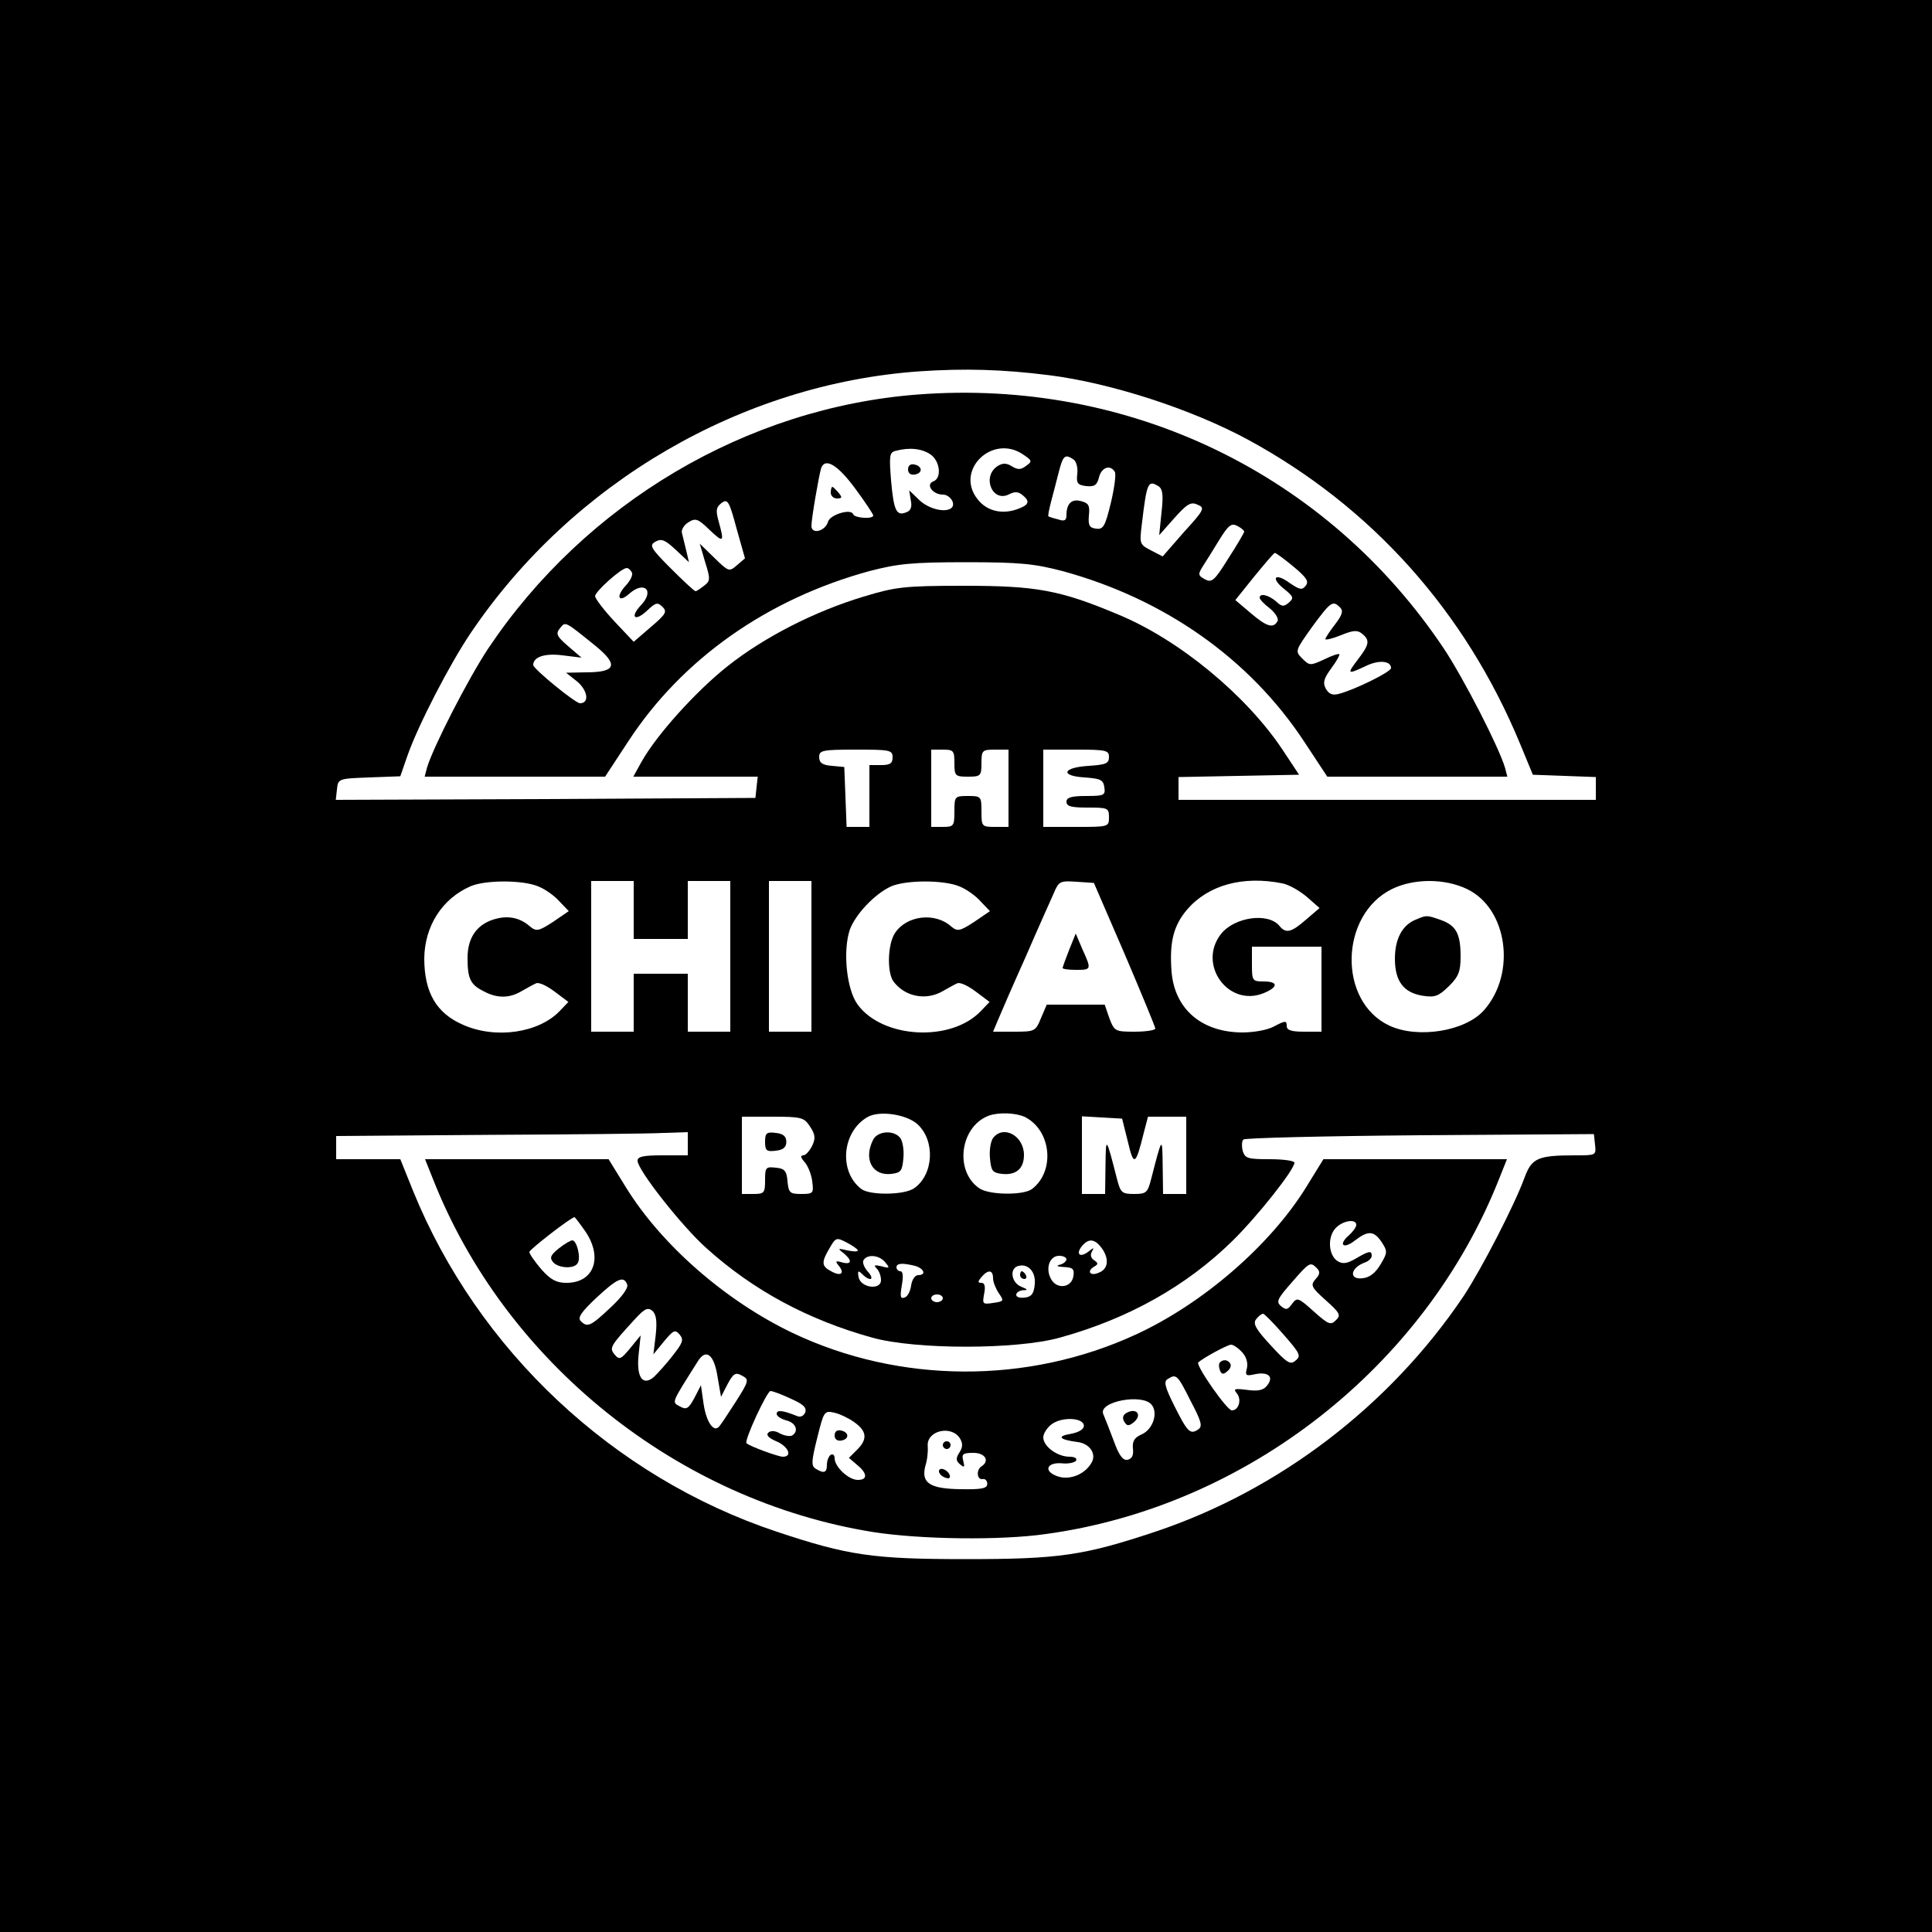
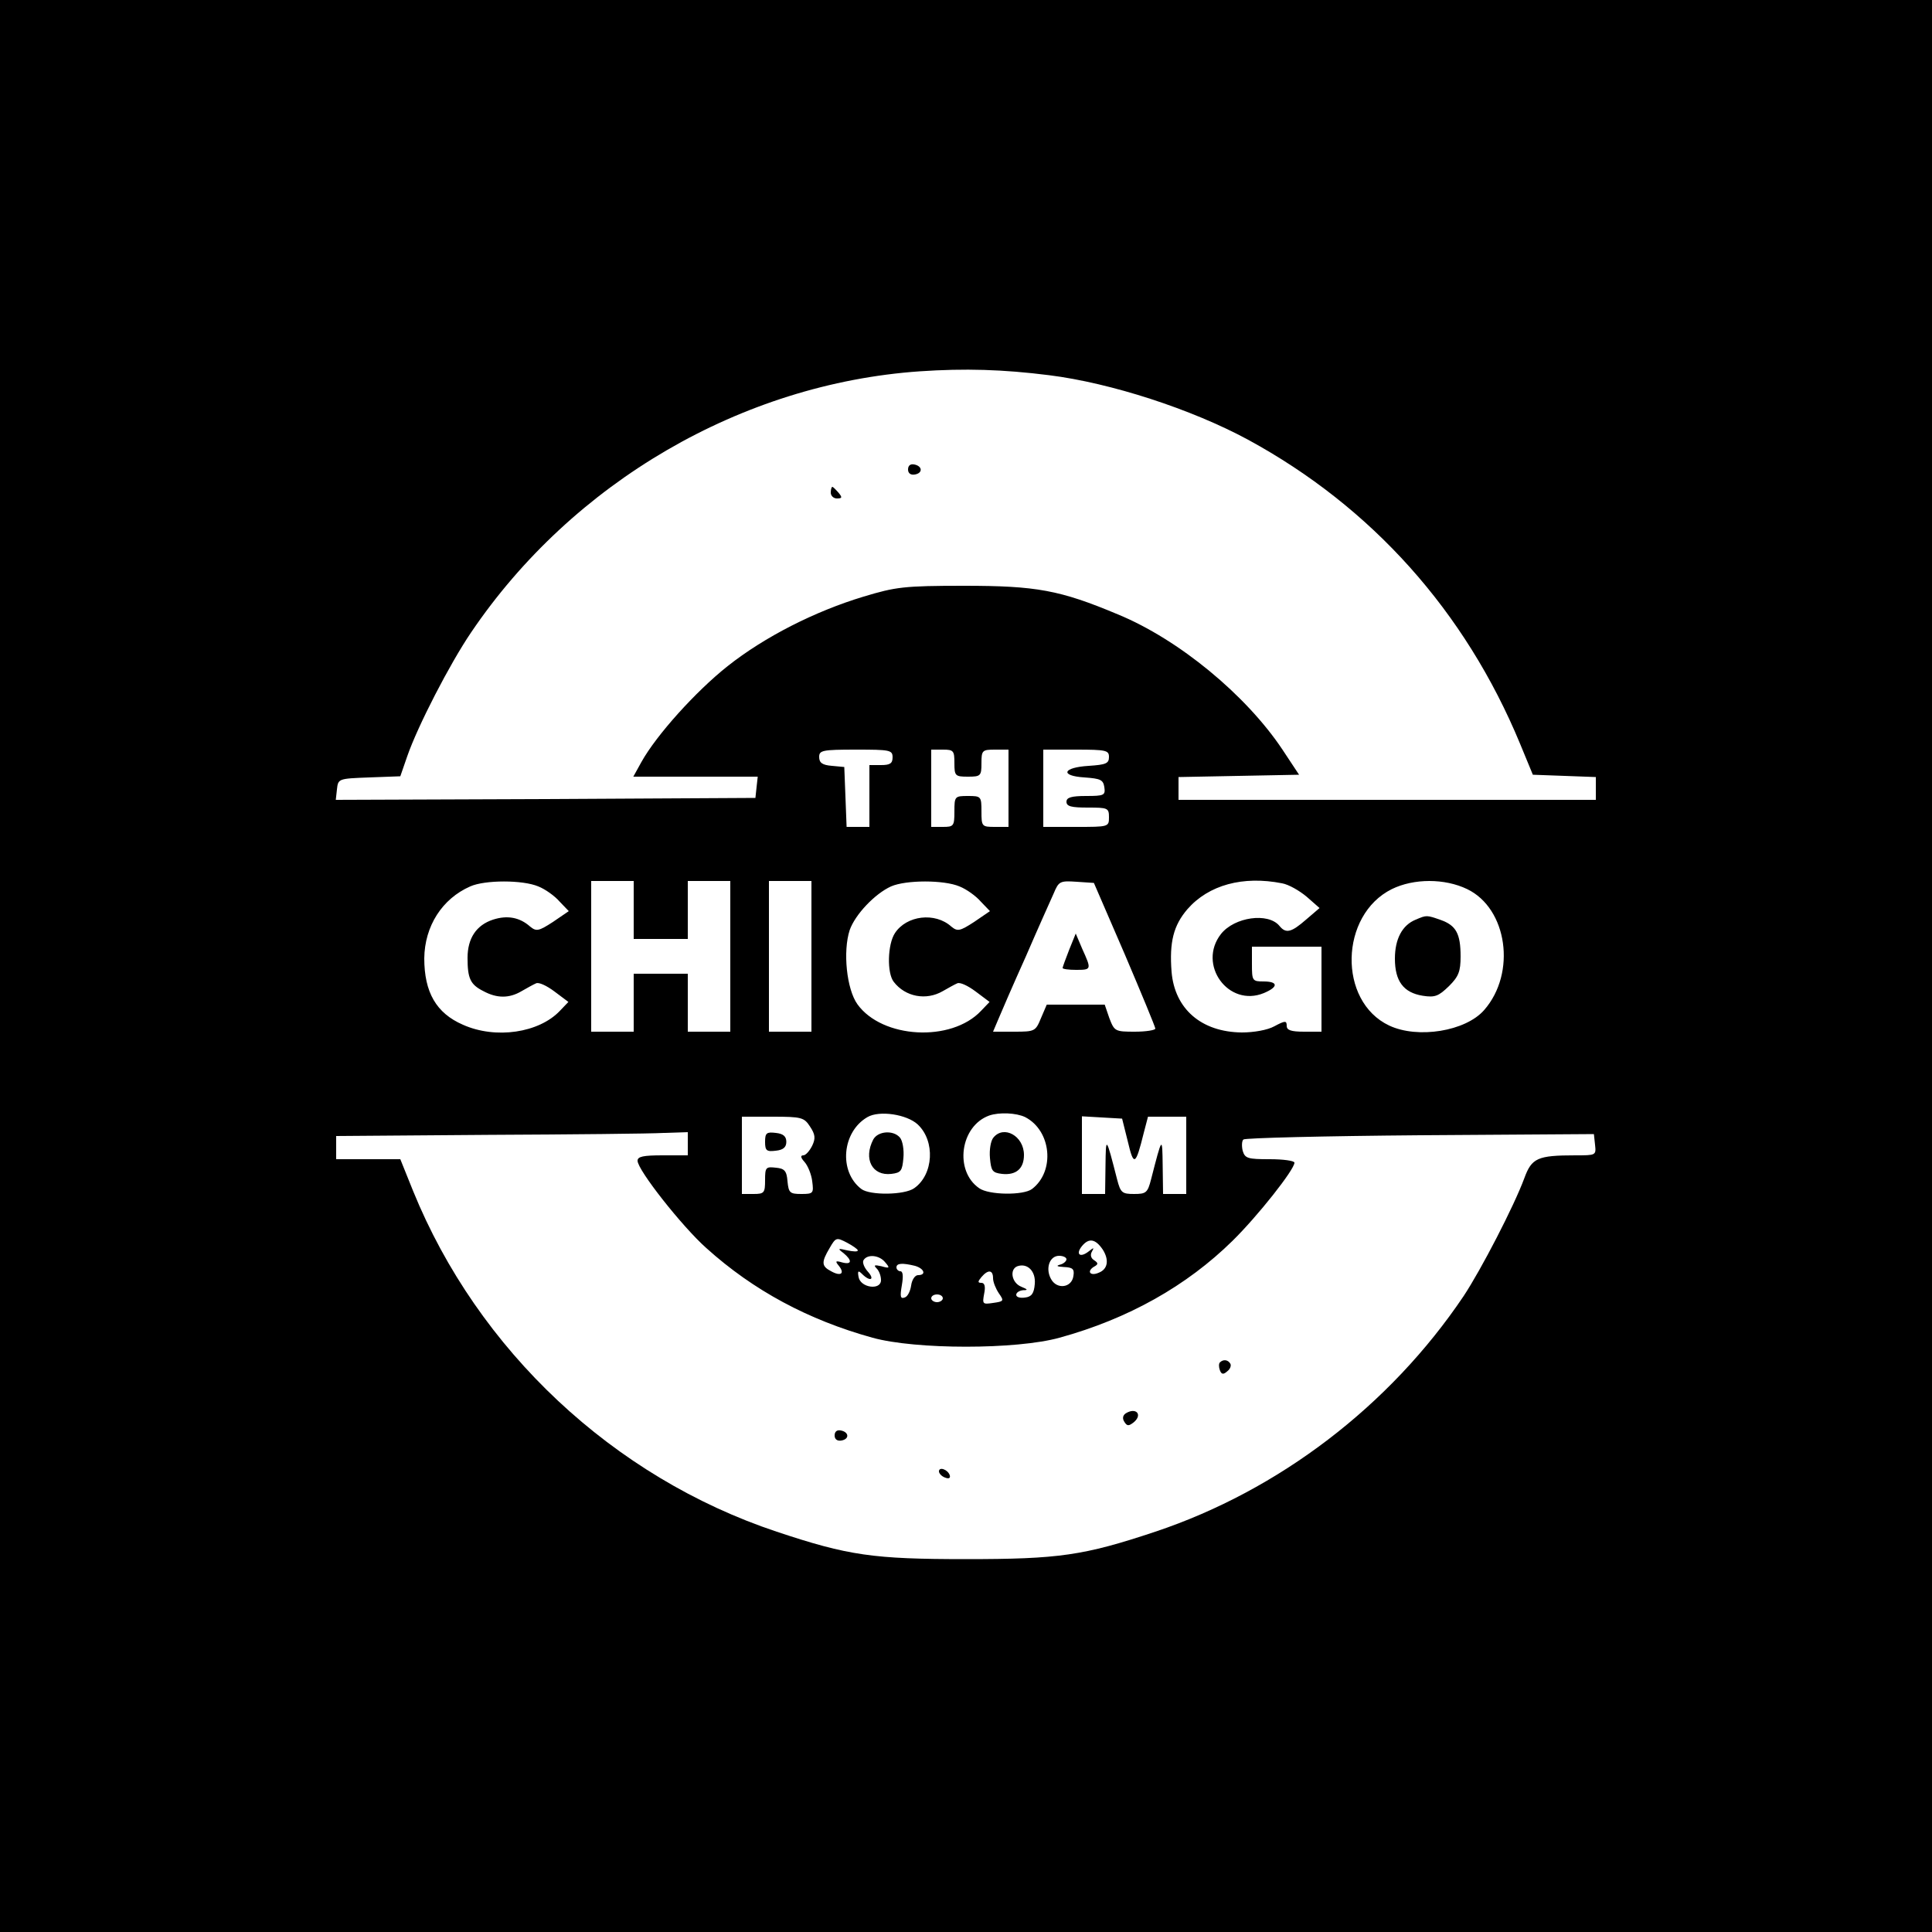
<svg xmlns="http://www.w3.org/2000/svg" version="1.0" width="500pt" height="500pt" viewBox="0 0 500 500" preserveAspectRatio="xMidYMid meet">
  <g transform="translate(0,500) scale(0.1,-0.1)" fill="#000000" stroke="none">
    <path d="M0 2500 l0 -2500 2500 0 2500 0 0 2500 0 2500 -2500 0 -2500 0 0 -2500z m2715 1529 c160 -20 369 -88 515 -167 320 -174 562 -444 704 -787 l33 -80 82 -3 81 -3 0 -29 0 -30 -540 0 -540 0 0 30 0 29 156 3 156 3 -43 65 c-94 141 -268 285 -426 350 -150 63 -211 74 -398 74 -156 0 -177 -3 -260 -28 -126 -38 -256 -104 -352 -180 -82 -65 -184 -178 -223 -248 l-21 -38 161 0 161 0 -3 -27 -3 -28 -543 -3 -543 -2 3 27 c3 28 4 28 83 31 l81 3 18 52 c27 78 110 239 165 320 263 389 701 644 1161 676 117 8 216 5 335 -10z m-405 -989 c0 -16 -7 -20 -30 -20 l-30 0 0 -80 0 -80 -30 0 -29 0 -3 78 -3 77 -32 3 c-25 2 -33 8 -33 23 0 17 8 19 95 19 88 0 95 -1 95 -20z m160 -15 c0 -33 2 -35 35 -35 33 0 35 2 35 35 0 33 2 35 35 35 l35 0 0 -100 0 -100 -35 0 c-34 0 -35 1 -35 40 0 39 -1 40 -35 40 -34 0 -35 -1 -35 -40 0 -38 -2 -40 -30 -40 l-30 0 0 100 0 100 30 0 c28 0 30 -3 30 -35z m400 16 c0 -17 -8 -20 -52 -23 -68 -4 -76 -26 -11 -30 41 -3 48 -6 51 -25 3 -21 0 -23 -47 -23 -39 0 -51 -4 -51 -15 0 -12 13 -15 55 -15 52 0 55 -1 55 -25 0 -25 -1 -25 -85 -25 l-85 0 0 100 0 100 85 0 c78 0 85 -2 85 -19z m-1477 -335 c18 -7 43 -25 55 -39 l24 -25 -41 -28 c-37 -24 -43 -25 -59 -12 -27 24 -59 30 -96 18 -43 -14 -66 -48 -66 -99 0 -53 7 -69 41 -86 35 -19 67 -19 99 0 14 8 30 17 37 20 7 4 28 -6 48 -21 l36 -27 -22 -23 c-54 -57 -166 -74 -251 -36 -69 30 -100 84 -100 172 1 83 46 154 119 186 38 17 136 17 176 0z m247 -61 l0 -75 70 0 70 0 0 75 0 75 55 0 55 0 0 -195 0 -195 -55 0 -55 0 0 75 0 75 -70 0 -70 0 0 -75 0 -75 -55 0 -55 0 0 195 0 195 55 0 55 0 0 -75z m460 -120 l0 -195 -55 0 -55 0 0 195 0 195 55 0 55 0 0 -195z m383 181 c18 -7 43 -25 55 -39 l24 -25 -41 -28 c-37 -24 -43 -25 -59 -12 -42 38 -116 29 -146 -17 -19 -29 -21 -103 -3 -126 30 -39 84 -49 127 -24 14 8 30 17 37 20 7 4 28 -6 48 -21 l36 -27 -22 -23 c-77 -82 -256 -72 -320 17 -28 39 -38 137 -20 192 14 40 65 94 107 113 39 17 137 17 177 0z m428 -176 c43 -101 79 -188 79 -192 0 -4 -24 -8 -53 -8 -51 0 -53 1 -66 35 l-12 35 -75 0 -75 0 -15 -35 c-14 -34 -16 -35 -69 -35 l-55 0 14 33 c7 17 39 91 71 162 31 72 64 145 72 163 13 31 16 33 59 30 l45 -3 80 -185z m407 184 c17 -3 45 -19 64 -35 l33 -29 -35 -30 c-38 -33 -52 -37 -69 -16 -29 35 -116 23 -151 -21 -62 -79 19 -191 111 -153 38 16 37 30 -1 30 -29 0 -30 2 -30 45 l0 45 90 0 90 0 0 -110 0 -110 -45 0 c-34 0 -45 4 -45 15 0 14 -4 14 -32 -1 -18 -10 -54 -16 -84 -16 -105 1 -174 61 -182 157 -6 77 5 120 41 162 55 63 144 87 245 67z m479 -15 c104 -50 128 -217 44 -313 -48 -55 -172 -75 -246 -40 -133 63 -128 286 7 353 57 28 137 28 195 0z m-1422 -609 c46 -43 41 -130 -9 -165 -25 -18 -115 -19 -137 -2 -59 45 -50 148 16 186 31 18 102 7 130 -19z m278 19 c68 -35 78 -140 18 -186 -22 -17 -112 -16 -137 2 -65 45 -49 161 26 188 26 9 70 7 93 -4z m-557 -24 c14 -21 15 -31 6 -50 -7 -14 -17 -25 -23 -25 -8 0 -7 -6 3 -17 9 -10 18 -33 20 -50 4 -31 3 -33 -28 -33 -30 0 -33 3 -36 33 -2 27 -8 33 -30 35 -26 3 -28 1 -28 -32 0 -33 -2 -36 -30 -36 l-30 0 0 100 0 100 80 0 c74 0 81 -2 96 -25z m823 -40 c15 -64 20 -62 41 23 l11 42 49 0 50 0 0 -100 0 -100 -30 0 -30 0 -1 73 c-1 77 -1 78 -30 -35 -9 -35 -13 -38 -44 -38 -31 0 -35 3 -44 38 -29 113 -29 112 -30 35 l-1 -73 -30 0 -30 0 0 101 0 100 52 -3 52 -3 15 -60z m-1139 -5 l0 -30 -65 0 c-50 0 -65 -3 -65 -14 0 -24 116 -171 178 -226 122 -110 264 -186 430 -232 112 -31 372 -31 484 0 178 49 329 134 448 251 65 64 160 184 160 202 0 5 -29 9 -64 9 -57 0 -64 2 -70 22 -3 13 -2 26 2 29 4 4 210 9 457 11 l450 3 3 -28 c3 -27 2 -27 -51 -27 -98 0 -113 -7 -132 -59 -27 -73 -112 -237 -157 -305 -191 -284 -478 -503 -798 -610 -186 -62 -250 -71 -490 -71 -240 0 -304 9 -490 71 -423 141 -773 469 -941 882 l-33 82 -83 0 -83 0 0 30 0 30 393 3 c215 1 420 3 455 5 l62 2 0 -30z m440 -276 c0 -4 -12 -3 -27 0 -25 6 -26 5 -10 -7 23 -19 22 -31 -4 -24 -17 5 -18 3 -8 -9 16 -20 5 -28 -20 -14 -25 13 -26 23 -4 60 16 28 18 28 45 14 15 -8 28 -17 28 -20z m634 2 c17 -27 13 -51 -11 -60 -21 -9 -31 3 -13 15 13 7 13 10 1 18 -8 5 -10 14 -5 22 6 11 5 11 -9 0 -22 -17 -34 -7 -17 14 18 22 35 19 54 -9z m-563 -33 c13 -15 11 -16 -10 -10 -18 4 -21 3 -12 -6 6 -6 11 -19 11 -30 0 -27 -53 -20 -58 8 -3 16 -1 18 9 8 21 -21 34 -15 15 6 -10 11 -15 25 -11 30 10 16 41 13 56 -6z m469 8 c0 -5 -8 -12 -17 -14 -11 -3 -7 -5 10 -6 23 -1 28 -5 25 -23 -4 -31 -43 -36 -58 -8 -15 27 -4 60 21 60 10 0 19 -4 19 -9z m-392 -17 c24 -7 30 -24 8 -24 -8 0 -16 -12 -18 -27 -2 -14 -9 -29 -17 -31 -11 -4 -12 3 -7 32 4 23 3 36 -4 36 -5 0 -10 5 -10 10 0 11 15 12 48 4z m310 -47 c-2 -24 -8 -33 -25 -35 -13 -2 -23 1 -23 7 0 6 8 11 18 12 13 0 12 2 -5 9 -25 10 -31 45 -10 53 26 9 48 -13 45 -46z m-108 15 c0 -10 7 -27 15 -39 14 -20 13 -21 -15 -25 -27 -4 -28 -3 -23 24 4 19 1 28 -7 28 -10 0 -10 3 0 15 17 20 30 19 30 -3z m-130 -52 c0 -5 -7 -10 -15 -10 -8 0 -15 5 -15 10 0 6 7 10 15 10 8 0 15 -4 15 -10z" />
-     <path d="M2375 3979 c-443 -34 -860 -281 -1112 -658 -51 -77 -142 -254 -158 -308 l-6 -23 233 0 234 0 61 93 c139 212 359 367 623 439 73 19 109 23 250 23 141 0 177 -4 250 -23 264 -72 484 -227 625 -441 l60 -91 233 0 233 0 -6 23 c-16 54 -107 231 -158 308 -302 452 -814 700 -1362 658z m33 -155 c25 -17 30 -62 7 -70 -20 -8 -1 -34 25 -34 18 0 34 -23 23 -34 -15 -14 -59 -4 -84 20 l-26 25 4 -25 c4 -18 0 -28 -12 -32 -25 -10 -32 4 -39 83 -5 63 -4 72 11 76 37 10 69 6 91 -9z m241 -1 c22 -15 23 -17 6 -29 -13 -10 -21 -10 -36 -1 -14 9 -24 9 -37 1 -42 -27 -14 -96 30 -73 14 7 23 7 34 -2 21 -17 17 -26 -14 -37 -40 -14 -79 -4 -102 26 -60 75 39 171 119 115z m129 -12 c7 -4 12 -21 10 -37 -3 -25 1 -29 23 -32 21 -2 28 2 33 22 6 26 29 35 41 15 4 -5 -1 -42 -10 -80 -15 -62 -20 -70 -39 -67 -17 2 -20 9 -18 34 3 26 -1 32 -20 37 -24 7 -38 -6 -38 -36 0 -14 -5 -17 -22 -11 -13 3 -24 7 -25 8 -1 1 2 18 7 37 5 19 14 53 20 77 11 43 16 48 38 33z m-565 -75 c26 -35 47 -67 47 -70 0 -10 -48 -7 -52 3 -5 16 -60 -1 -65 -19 -7 -25 -43 -34 -43 -11 0 19 19 129 25 149 10 29 43 9 88 -52z m786 5 c10 -7 12 -23 7 -67 l-6 -59 39 44 c33 37 43 43 60 35 20 -8 18 -13 -35 -71 l-55 -63 -31 16 c-29 15 -29 17 -23 67 13 109 16 116 44 98z m-1092 -204 c-20 -17 -21 -17 -58 19 l-38 37 14 -48 c14 -44 13 -49 -3 -61 -9 -7 -19 -14 -22 -14 -3 0 -32 27 -64 59 -53 53 -56 60 -40 69 16 9 25 5 53 -21 l34 -32 -7 30 c-4 17 -9 37 -11 45 -3 8 5 21 16 28 19 12 25 10 55 -19 37 -35 39 -33 24 21 -8 29 -7 37 7 48 16 12 20 6 39 -65 l22 -78 -21 -18z m1313 87 c0 -2 -18 -34 -41 -69 -36 -58 -43 -64 -61 -54 -17 9 -18 13 -6 32 8 12 27 43 43 69 24 39 32 45 47 37 10 -5 18 -12 18 -15z m127 -90 c35 -29 41 -39 32 -50 -9 -12 -16 -10 -41 7 -38 28 -51 14 -15 -15 25 -20 26 -24 12 -36 -13 -11 -18 -10 -33 4 -19 16 -42 22 -42 9 0 -4 12 -17 27 -28 15 -13 23 -27 19 -33 -11 -19 -28 -14 -70 22 l-39 33 49 61 c27 33 51 61 53 61 2 1 24 -15 48 -35z m-1712 -15 c4 -6 -3 -21 -16 -35 -26 -28 -18 -45 9 -21 39 35 67 9 31 -29 -30 -32 -16 -44 16 -14 22 21 27 22 40 9 12 -12 8 -19 -31 -52 l-44 -38 -50 53 c-27 29 -49 58 -50 65 0 12 68 73 82 73 4 0 10 -5 13 -11z m1833 -91 c9 -9 6 -19 -13 -44 -14 -18 -25 -35 -25 -38 0 -3 18 1 40 10 32 13 43 14 55 4 21 -17 19 -28 -11 -67 -29 -38 -27 -39 20 -17 34 17 66 14 66 -5 0 -10 -96 -57 -136 -67 -16 -4 -25 0 -33 14 -8 15 -5 26 14 52 14 19 23 35 21 37 -2 2 -20 -4 -40 -14 -35 -16 -37 -16 -56 3 -19 19 -18 20 26 82 48 65 53 69 72 50z m-1925 -101 c58 -48 51 -67 -27 -67 l-51 -1 29 -23 c27 -23 32 -56 7 -56 -12 0 -121 89 -121 99 0 21 30 31 76 25 l49 -6 -35 30 c-30 26 -32 32 -21 46 15 18 11 20 94 -47z" />
    <path d="M2350 3785 c0 -10 7 -15 18 -13 21 4 19 22 -2 26 -10 2 -16 -3 -16 -13z" />
    <path d="M2150 3725 c0 -8 7 -15 16 -15 14 0 14 3 4 15 -7 8 -14 15 -16 15 -2 0 -4 -7 -4 -15z" />
    <path d="M2767 2542 c-9 -23 -17 -45 -17 -47 0 -3 16 -5 35 -5 40 0 40 1 16 54 l-17 40 -17 -42z" />
    <path d="M3664 2620 c-35 -14 -54 -50 -54 -101 0 -58 22 -88 72 -96 32 -5 41 -1 68 25 25 25 30 38 30 77 0 59 -12 80 -51 94 -37 13 -37 13 -65 1z" />
    <path d="M2260 2051 c-26 -50 -3 -95 47 -89 25 3 28 8 31 41 2 21 -2 45 -9 53 -17 20 -57 17 -69 -5z" />
    <path d="M2571 2056 c-7 -8 -11 -32 -9 -53 3 -33 6 -38 31 -41 36 -4 57 13 57 49 0 49 -52 78 -79 45z" />
    <path d="M1980 2045 c0 -23 4 -26 28 -23 19 2 27 9 27 23 0 14 -8 21 -27 23 -24 3 -28 0 -28 -23z" />
-     <path d="M1120 1950 c187 -476 634 -834 1140 -915 122 -19 329 -22 447 -5 519 71 981 433 1173 920 l20 50 -238 0 -237 0 -45 -73 c-93 -150 -267 -301 -441 -381 -280 -129 -611 -127 -887 4 -174 83 -340 228 -432 377 l-45 73 -237 0 -238 0 20 -50z m395 -137 c46 -68 22 -133 -49 -133 -26 0 -41 8 -65 35 -17 20 -31 40 -31 45 0 6 108 90 117 90 1 0 14 -17 28 -37z m1995 17 c0 -6 -9 -18 -19 -27 -29 -25 -14 -37 16 -13 34 26 49 25 69 -5 15 -23 15 -27 -3 -57 -13 -22 -28 -34 -46 -36 -37 -5 -33 27 6 41 9 3 17 11 17 17 0 14 -7 13 -41 -7 -22 -13 -34 -15 -47 -7 -24 15 -27 62 -6 85 18 20 54 26 54 9z m-102 -112 c9 -9 8 -16 -3 -28 -14 -16 -12 -21 26 -55 37 -33 40 -39 26 -52 -13 -13 -19 -11 -57 23 -40 36 -43 37 -56 20 -11 -16 -16 -17 -29 -6 -13 11 -9 19 28 61 46 53 48 54 65 37z m-1785 -42 c4 -9 -14 -33 -43 -60 -52 -49 -60 -52 -77 -35 -9 9 2 24 40 60 55 51 71 58 80 35z m74 -131 l-6 -50 27 33 c25 30 29 32 41 18 11 -13 8 -21 -17 -53 -16 -21 -39 -46 -49 -56 -30 -26 -47 -1 -40 60 l5 47 -27 -33 c-24 -29 -28 -31 -40 -17 -15 18 -12 22 53 93 24 26 32 30 44 21 10 -9 13 -26 9 -63z m1625 1 c42 -48 46 -55 31 -67 -13 -12 -22 -7 -65 40 -39 42 -46 56 -37 67 6 8 14 14 18 14 3 0 27 -24 53 -54z m-107 -46 c11 -12 15 -28 12 -41 -5 -19 -3 -21 23 -15 34 6 47 -8 29 -30 -9 -12 -24 -15 -52 -11 -32 4 -36 3 -26 -9 13 -16 5 -44 -13 -44 -13 0 -94 117 -87 124 13 12 76 46 85 46 6 0 19 -9 29 -20z m-1358 -63 l9 -52 17 33 c15 28 21 31 37 22 19 -10 19 -13 -16 -68 -20 -31 -39 -60 -43 -64 -14 -16 -33 12 -40 58 l-7 49 -17 -33 c-15 -28 -21 -31 -37 -22 -22 12 -24 6 46 117 21 34 42 18 51 -40z m1224 -62 c29 -55 32 -67 19 -75 -20 -13 -27 -6 -61 62 -24 48 -28 63 -17 69 22 14 25 12 59 -56z m-1034 5 c32 -14 41 -23 37 -35 -4 -10 -13 -14 -23 -9 -35 14 -51 16 -51 5 0 -6 11 -13 25 -17 25 -6 33 -28 15 -39 -5 -3 -19 -1 -31 5 -13 8 -25 8 -31 2 -6 -6 2 -14 21 -22 31 -13 43 -40 17 -40 -12 0 -86 27 -94 35 -7 6 53 135 62 135 6 0 30 -9 53 -20z m933 -15 c18 -21 4 -64 -25 -77 -19 -8 -25 -18 -23 -37 2 -17 -2 -26 -14 -29 -12 -2 -22 11 -36 50 -11 29 -23 60 -27 69 -12 32 101 53 125 24z m-770 -45 c33 -23 36 -44 9 -71 l-22 -22 21 -18 c27 -22 28 -39 2 -39 -24 0 -60 34 -60 56 0 8 -4 12 -10 9 -5 -3 -10 -15 -10 -26 0 -21 -8 -23 -29 -10 -12 7 -11 20 4 80 17 68 18 71 44 65 14 -3 37 -14 51 -24z m595 -10 c0 -9 -13 -17 -35 -21 -36 -6 -28 -15 19 -21 32 -4 50 -32 35 -55 -18 -30 -58 -45 -89 -33 -35 13 -26 36 13 33 17 -2 34 2 37 7 3 6 -4 10 -17 10 -32 0 -68 27 -68 50 0 10 10 26 23 35 27 19 82 16 82 -5z m-321 -32 c8 -13 8 -23 -1 -37 -10 -15 -9 -22 2 -31 11 -9 12 -7 8 9 -5 18 -1 21 26 21 31 0 43 -21 21 -35 -14 -9 -12 -35 3 -33 6 2 12 -4 12 -12 0 -12 -14 -15 -68 -14 -81 1 -104 16 -92 61 5 15 7 38 6 50 -4 40 60 56 83 21z" />
-     <path d="M1446 1769 c-21 -17 -24 -24 -15 -35 13 -16 55 -19 64 -3 9 13 -2 59 -14 59 -4 0 -20 -9 -35 -21z" />
    <path d="M3157 1474 c-3 -3 -3 -12 0 -20 4 -11 9 -12 19 -3 8 6 11 15 8 20 -6 10 -18 12 -27 3z" />
    <path d="M2913 1342 c-7 -5 -9 -13 -3 -22 7 -11 11 -11 24 -1 24 20 6 40 -21 23z" />
    <path d="M2160 1285 c0 -10 7 -15 18 -13 21 4 19 22 -2 26 -10 2 -16 -3 -16 -13z" />
-     <path d="M2440 1260 c0 -5 5 -10 10 -10 6 0 10 5 10 10 0 6 -4 10 -10 10 -5 0 -10 -4 -10 -10z" />
    <path d="M2430 1192 c0 -5 7 -13 16 -16 10 -4 14 -1 12 6 -5 15 -28 23 -28 10z" />
-     <path d="M2640 1700 c0 -5 5 -10 11 -10 5 0 7 5 4 10 -3 6 -8 10 -11 10 -2 0 -4 -4 -4 -10z" />
  </g>
</svg>